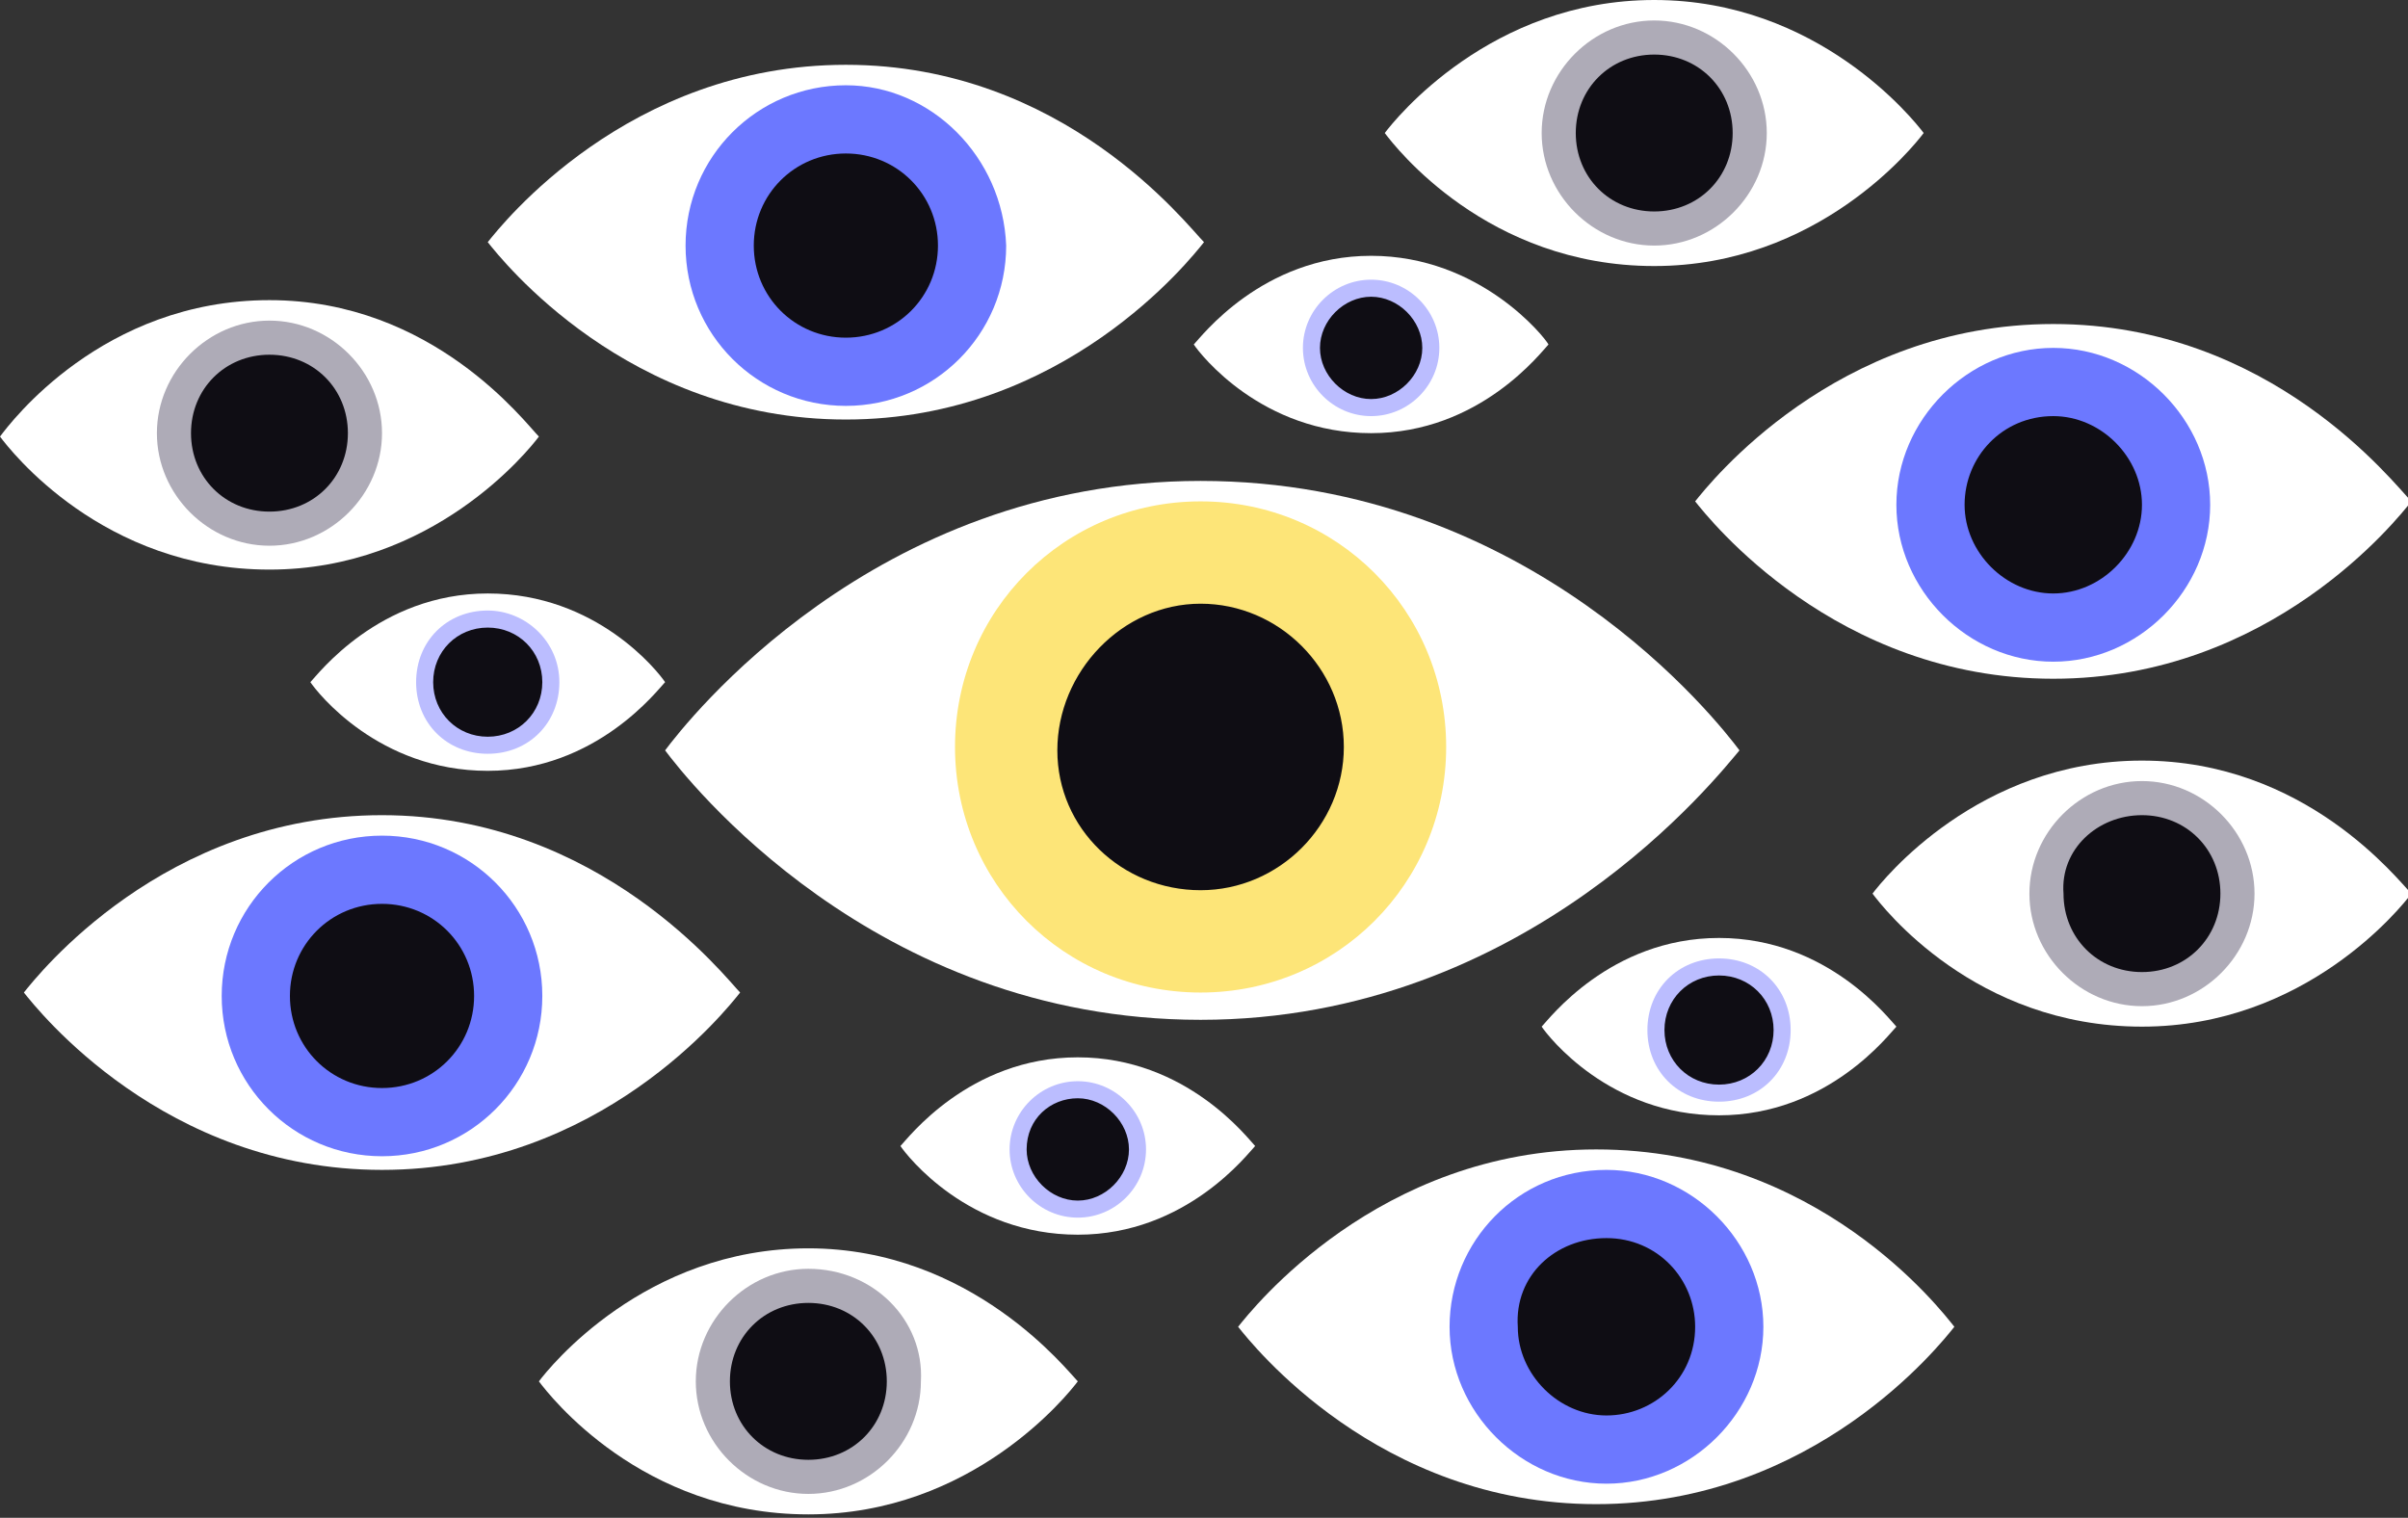
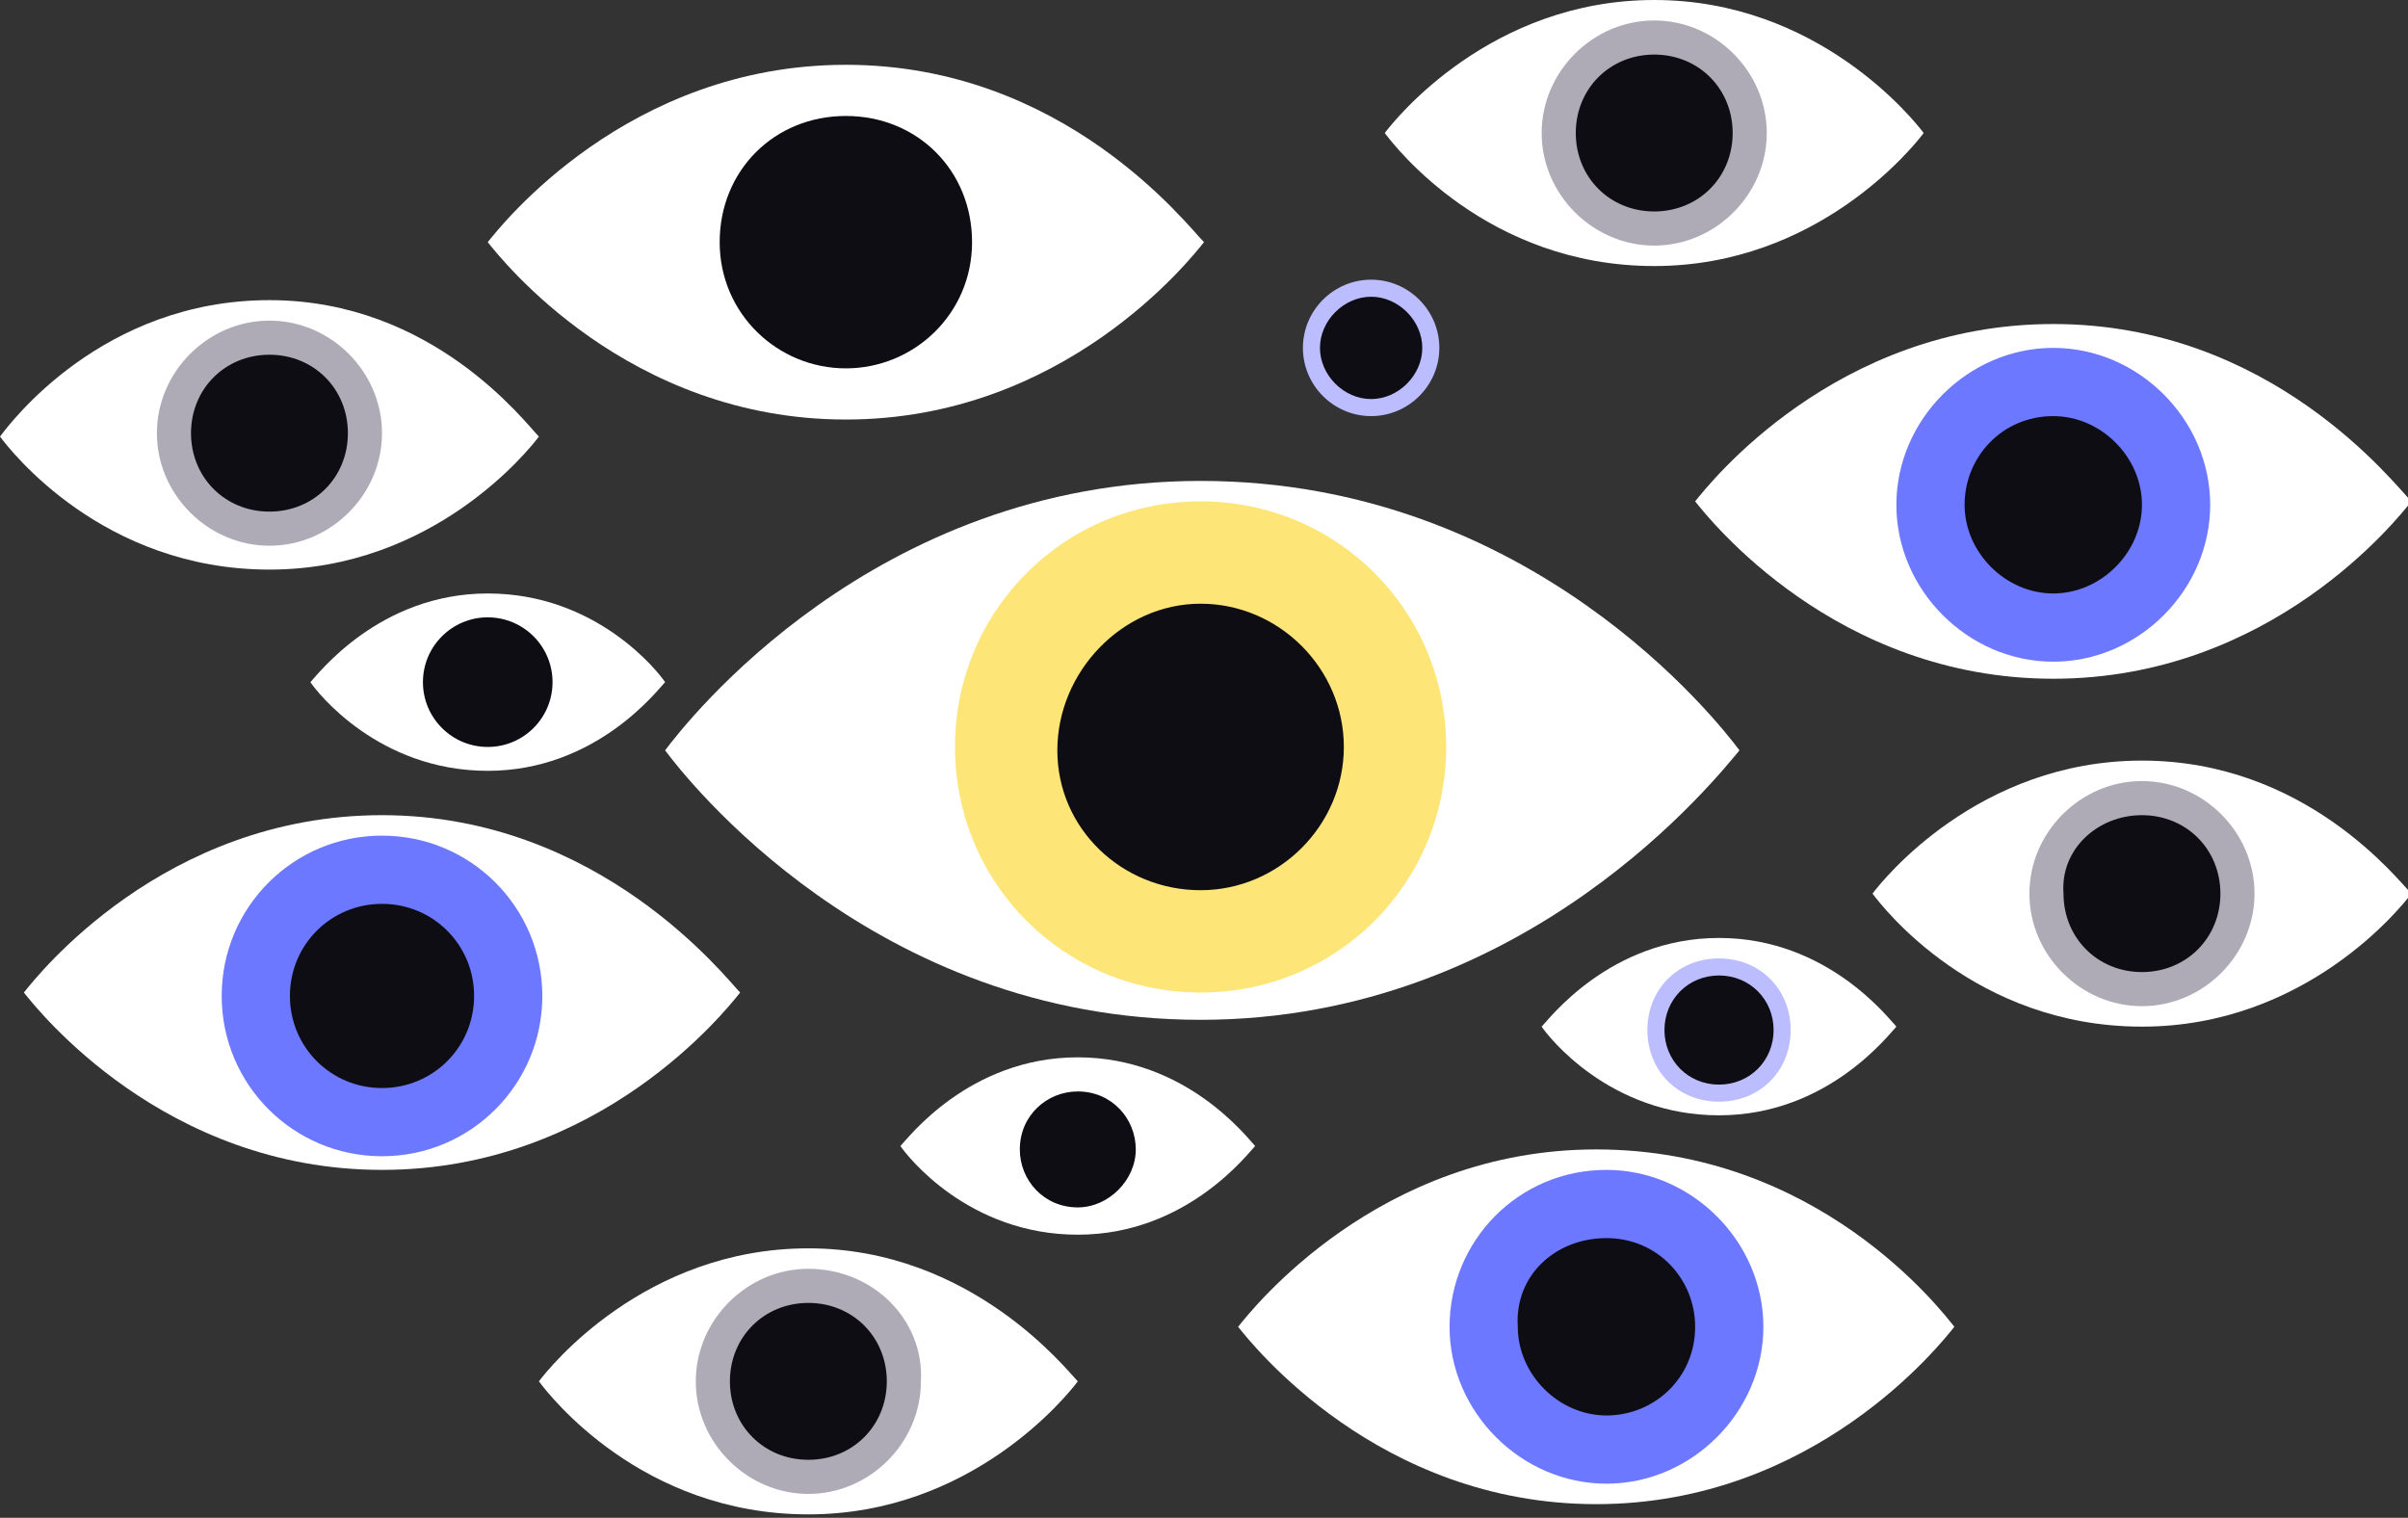
<svg xmlns="http://www.w3.org/2000/svg" version="1.1" id="Layer_1" x="0px" y="0px" viewBox="0 0 70.6 44.5" style="enable-background:new 0 0 70.6 44.5;" xml:space="preserve">
  <rect x="0" y="0" width="70.6" height="44.5" fill="#333333" stroke="none" />
  <style type="text/css">
	.st0{fill:#FFFFFF;}
	.st1{fill:#0F0D14;}
	.st2{fill:#6C78FF;}
	.st3{fill:#AEABB7;}
	.st4{fill:#BBBDFF;}
	.st5{fill:#FDE578;}
</style>
  <g>
    <g>
      <path class="st0" d="M35.2,14.1c-9.6,0-15.1,7.1-15.7,7.9c0.6,0.8,6.1,7.9,15.7,7.9S50.4,22.7,51,22    C50.4,21.2,44.9,14.1,35.2,14.1z" />
    </g>
    <g>
      <g>
        <path class="st0" d="M11.2,23.9c-6.4,0-10.1,4.7-10.5,5.2c0.4,0.5,4.1,5.2,10.5,5.2c6.4,0,10.1-4.7,10.5-5.2     C21.3,28.7,17.6,23.9,11.2,23.9z" />
      </g>
      <g>
        <path class="st1" d="M11.2,32.8c-2,0-3.7-1.6-3.7-3.7s1.6-3.7,3.7-3.7s3.7,1.6,3.7,3.7S13.2,32.8,11.2,32.8z" />
        <g>
          <path class="st2" d="M11.2,26.5c1.5,0,2.7,1.2,2.7,2.7s-1.2,2.7-2.7,2.7s-2.7-1.2-2.7-2.7S9.7,26.5,11.2,26.5 M11.2,24.5      c-2.6,0-4.7,2.1-4.7,4.7s2.1,4.7,4.7,4.7s4.7-2.1,4.7-4.7S13.8,24.5,11.2,24.5L11.2,24.5z" />
        </g>
      </g>
    </g>
    <g>
      <g>
        <path class="st0" d="M46.8,33.7c-6.4,0-10.1,4.7-10.5,5.2c0.4,0.5,4.1,5.2,10.5,5.2c6.4,0,10.1-4.7,10.5-5.2     C56.9,38.4,53.3,33.7,46.8,33.7z" />
      </g>
      <g>
        <circle class="st1" cx="47.1" cy="38.9" r="3.6" />
        <g>
          <path class="st2" d="M47.1,36.3c1.5,0,2.6,1.2,2.6,2.6c0,1.5-1.2,2.6-2.6,2.6s-2.6-1.2-2.6-2.6C44.4,37.4,45.6,36.3,47.1,36.3       M47.1,34.3c-2.6,0-4.6,2.1-4.6,4.6s2.1,4.6,4.6,4.6s4.6-2.1,4.6-4.6S49.6,34.3,47.1,34.3L47.1,34.3z" />
        </g>
      </g>
    </g>
    <g>
      <g>
        <path class="st0" d="M23.7,36.6c-4.8,0-7.6,3.5-7.9,3.9c0.3,0.4,3,3.9,7.9,3.9c4.8,0,7.6-3.5,7.9-3.9     C31.3,40.2,28.5,36.6,23.7,36.6z" />
      </g>
      <g>
        <path class="st1" d="M23.7,43.4c-1.6,0-2.8-1.3-2.8-2.8s1.3-2.8,2.8-2.8s2.8,1.3,2.8,2.8S25.3,43.4,23.7,43.4z" />
        <path class="st3" d="M23.7,38.2c1.3,0,2.3,1,2.3,2.3s-1,2.3-2.3,2.3c-1.3,0-2.3-1-2.3-2.3S22.4,38.2,23.7,38.2 M23.7,37.2     c-1.8,0-3.3,1.5-3.3,3.3c0,1.8,1.5,3.3,3.3,3.3s3.3-1.5,3.3-3.3C27.1,38.7,25.6,37.2,23.7,37.2L23.7,37.2z" />
      </g>
    </g>
    <g>
      <g>
        <path class="st0" d="M7.9,8.8C3,8.8,0.3,12.4,0,12.8c0.3,0.4,3,3.9,7.9,3.9c4.8,0,7.6-3.5,7.9-3.9C15.4,12.4,12.7,8.8,7.9,8.8z" />
      </g>
      <g>
        <path class="st1" d="M7.9,15.6c-1.6,0-2.8-1.3-2.8-2.8s1.3-2.8,2.8-2.8s2.8,1.3,2.8,2.8S9.4,15.6,7.9,15.6z" />
        <path class="st3" d="M7.9,10.4c1.3,0,2.3,1,2.3,2.3s-1,2.3-2.3,2.3c-1.3,0-2.3-1-2.3-2.3S6.6,10.4,7.9,10.4 M7.9,9.4     c-1.8,0-3.3,1.5-3.3,3.3s1.5,3.3,3.3,3.3c1.8,0,3.3-1.5,3.3-3.3S9.7,9.4,7.9,9.4L7.9,9.4z" />
      </g>
    </g>
    <g>
      <g>
        <path class="st0" d="M62.8,22.3c-4.8,0-7.6,3.5-7.9,3.9c0.3,0.4,3,3.9,7.9,3.9c4.8,0,7.6-3.5,7.9-3.9     C70.3,25.8,67.6,22.3,62.8,22.3z" />
      </g>
      <g>
        <path class="st1" d="M62.8,29.1c-1.6,0-2.8-1.3-2.8-2.8s1.3-2.8,2.8-2.8c1.6,0,2.8,1.3,2.8,2.8S64.3,29.1,62.8,29.1z" />
        <path class="st3" d="M62.8,23.9c1.3,0,2.3,1,2.3,2.3c0,1.3-1,2.3-2.3,2.3c-1.3,0-2.3-1-2.3-2.3C60.4,24.9,61.5,23.9,62.8,23.9      M62.8,22.9c-1.8,0-3.3,1.5-3.3,3.3c0,1.8,1.5,3.3,3.3,3.3c1.8,0,3.3-1.5,3.3-3.3C66.1,24.4,64.6,22.9,62.8,22.9L62.8,22.9z" />
      </g>
    </g>
    <g>
      <g>
        <path class="st0" d="M48.5,0c-4.8,0-7.6,3.5-7.9,3.9c0.3,0.4,3,3.9,7.9,3.9c4.8,0,7.6-3.5,7.9-3.9C56.1,3.5,53.3,0,48.5,0z" />
      </g>
      <g>
        <path class="st1" d="M48.5,6.8c-1.6,0-2.8-1.3-2.8-2.8s1.3-2.8,2.8-2.8s2.8,1.3,2.8,2.8S50.1,6.8,48.5,6.8z" />
        <path class="st3" d="M48.5,1.6c1.3,0,2.3,1,2.3,2.3s-1,2.3-2.3,2.3c-1.3,0-2.3-1-2.3-2.3S47.2,1.6,48.5,1.6 M48.5,0.6     c-1.8,0-3.3,1.5-3.3,3.3s1.5,3.3,3.3,3.3c1.8,0,3.3-1.5,3.3-3.3S50.3,0.6,48.5,0.6L48.5,0.6z" />
      </g>
    </g>
    <g>
      <g>
        <path class="st0" d="M60.2,9.5c-6.4,0-10.1,4.7-10.5,5.2c0.4,0.5,4.1,5.2,10.5,5.2c6.4,0,10.1-4.7,10.5-5.2     C70.2,14.2,66.6,9.5,60.2,9.5z" />
      </g>
      <g>
        <path class="st1" d="M60.2,18.3c-2,0-3.6-1.6-3.6-3.6s1.6-3.6,3.6-3.6c2,0,3.6,1.6,3.6,3.6S62.1,18.3,60.2,18.3z" />
        <g>
          <path class="st2" d="M60.2,12.2c1.4,0,2.6,1.2,2.6,2.6s-1.2,2.6-2.6,2.6c-1.4,0-2.6-1.2-2.6-2.6S58.7,12.2,60.2,12.2 M60.2,10.2      c-2.5,0-4.6,2.1-4.6,4.6s2.1,4.6,4.6,4.6c2.5,0,4.6-2.1,4.6-4.6S62.7,10.2,60.2,10.2L60.2,10.2z" />
        </g>
      </g>
    </g>
    <g>
      <g>
        <path class="st0" d="M24.8,1.9c-6.4,0-10.1,4.7-10.5,5.2c0.4,0.5,4.1,5.2,10.5,5.2c6.4,0,10.1-4.7,10.5-5.2     C34.8,6.6,31.2,1.9,24.8,1.9z" />
      </g>
      <g>
        <path class="st1" d="M24.8,10.8c-2,0-3.7-1.6-3.7-3.7s1.6-3.7,3.7-3.7s3.7,1.6,3.7,3.7S26.8,10.8,24.8,10.8z" />
        <g>
-           <path class="st2" d="M24.8,4.5c1.5,0,2.7,1.2,2.7,2.7s-1.2,2.7-2.7,2.7s-2.7-1.2-2.7-2.7S23.3,4.5,24.8,4.5 M24.8,2.5      c-2.6,0-4.7,2.1-4.7,4.7c0,2.6,2.1,4.7,4.7,4.7c2.6,0,4.7-2.1,4.7-4.7C29.4,4.6,27.3,2.5,24.8,2.5L24.8,2.5z" />
-         </g>
+           </g>
      </g>
    </g>
    <g>
      <g>
        <path class="st0" d="M50.4,27.5c-3.2,0-5,2.4-5.2,2.6c0.2,0.3,2,2.6,5.2,2.6c3.2,0,5-2.4,5.2-2.6C55.4,29.9,53.6,27.5,50.4,27.5z     " />
      </g>
      <g>
        <path class="st1" d="M50.4,32c-1,0-1.9-0.8-1.9-1.9c0-1,0.8-1.9,1.9-1.9s1.9,0.8,1.9,1.9C52.3,31.2,51.4,32,50.4,32z" />
        <path class="st4" d="M50.4,28.6c0.9,0,1.6,0.7,1.6,1.6c0,0.9-0.7,1.6-1.6,1.6s-1.6-0.7-1.6-1.6C48.8,29.3,49.5,28.6,50.4,28.6      M50.4,28.1c-1.2,0-2.1,0.9-2.1,2.1s0.9,2.1,2.1,2.1s2.1-0.9,2.1-2.1S51.6,28.1,50.4,28.1L50.4,28.1z" />
      </g>
    </g>
    <g>
      <g>
        <path class="st0" d="M14.3,17.4c-3.2,0-5,2.4-5.2,2.6c0.2,0.3,2,2.6,5.2,2.6c3.2,0,5-2.4,5.2-2.6C19.3,19.7,17.5,17.4,14.3,17.4z     " />
      </g>
      <g>
        <circle class="st1" cx="14.3" cy="20" r="1.9" />
-         <path class="st4" d="M14.3,18.4c0.9,0,1.6,0.7,1.6,1.6c0,0.9-0.7,1.6-1.6,1.6c-0.9,0-1.6-0.7-1.6-1.6     C12.7,19.1,13.4,18.4,14.3,18.4 M14.3,17.9c-1.2,0-2.1,0.9-2.1,2.1s0.9,2.1,2.1,2.1s2.1-0.9,2.1-2.1S15.4,17.9,14.3,17.9     L14.3,17.9z" />
      </g>
    </g>
    <g>
      <g>
-         <path class="st0" d="M40.2,7.5c-3.2,0-5,2.4-5.2,2.6c0.2,0.3,2,2.6,5.2,2.6c3.2,0,5-2.4,5.2-2.6C45.3,9.9,43.4,7.5,40.2,7.5z" />
-       </g>
+         </g>
      <g>
        <path class="st1" d="M40.2,11.9c-1,0-1.7-0.8-1.7-1.7c0-1,0.8-1.7,1.7-1.7c1,0,1.7,0.8,1.7,1.7C42,11.1,41.2,11.9,40.2,11.9z" />
        <path class="st4" d="M40.2,8.7c0.8,0,1.5,0.7,1.5,1.5s-0.7,1.5-1.5,1.5s-1.5-0.7-1.5-1.5S39.4,8.7,40.2,8.7 M40.2,8.2     c-1.1,0-2,0.9-2,2s0.9,2,2,2c1.1,0,2-0.9,2-2S41.3,8.2,40.2,8.2L40.2,8.2z" />
      </g>
    </g>
    <g>
      <g>
        <path class="st0" d="M31.6,31c-3.2,0-5,2.4-5.2,2.6c0.2,0.3,2,2.6,5.2,2.6c3.2,0,5-2.4,5.2-2.6C36.6,33.4,34.8,31,31.6,31z" />
      </g>
      <g>
        <path class="st1" d="M31.6,35.4c-1,0-1.7-0.8-1.7-1.7c0-1,0.8-1.7,1.7-1.7c1,0,1.7,0.8,1.7,1.7C33.3,34.6,32.5,35.4,31.6,35.4z" />
-         <path class="st4" d="M31.6,32.2c0.8,0,1.5,0.7,1.5,1.5c0,0.8-0.7,1.5-1.5,1.5s-1.5-0.7-1.5-1.5C30.1,32.8,30.8,32.2,31.6,32.2      M31.6,31.7c-1.1,0-2,0.9-2,2c0,1.1,0.9,2,2,2c1.1,0,2-0.9,2-2C33.6,32.6,32.7,31.7,31.6,31.7L31.6,31.7z" />
      </g>
    </g>
    <g>
      <path class="st1" d="M35.2,27.7c-3.2,0-5.7-2.6-5.7-5.7s2.6-5.7,5.7-5.7c3.2,0,5.7,2.6,5.7,5.7S38.4,27.7,35.2,27.7z" />
      <path class="st5" d="M35.2,17.7c2.3,0,4.2,1.9,4.2,4.2s-1.9,4.2-4.2,4.2S31,24.3,31,22S32.9,17.7,35.2,17.7 M35.2,14.7    c-4,0-7.2,3.2-7.2,7.2s3.2,7.2,7.2,7.2c4,0,7.2-3.2,7.2-7.2S39.2,14.7,35.2,14.7L35.2,14.7z" />
    </g>
  </g>
</svg>